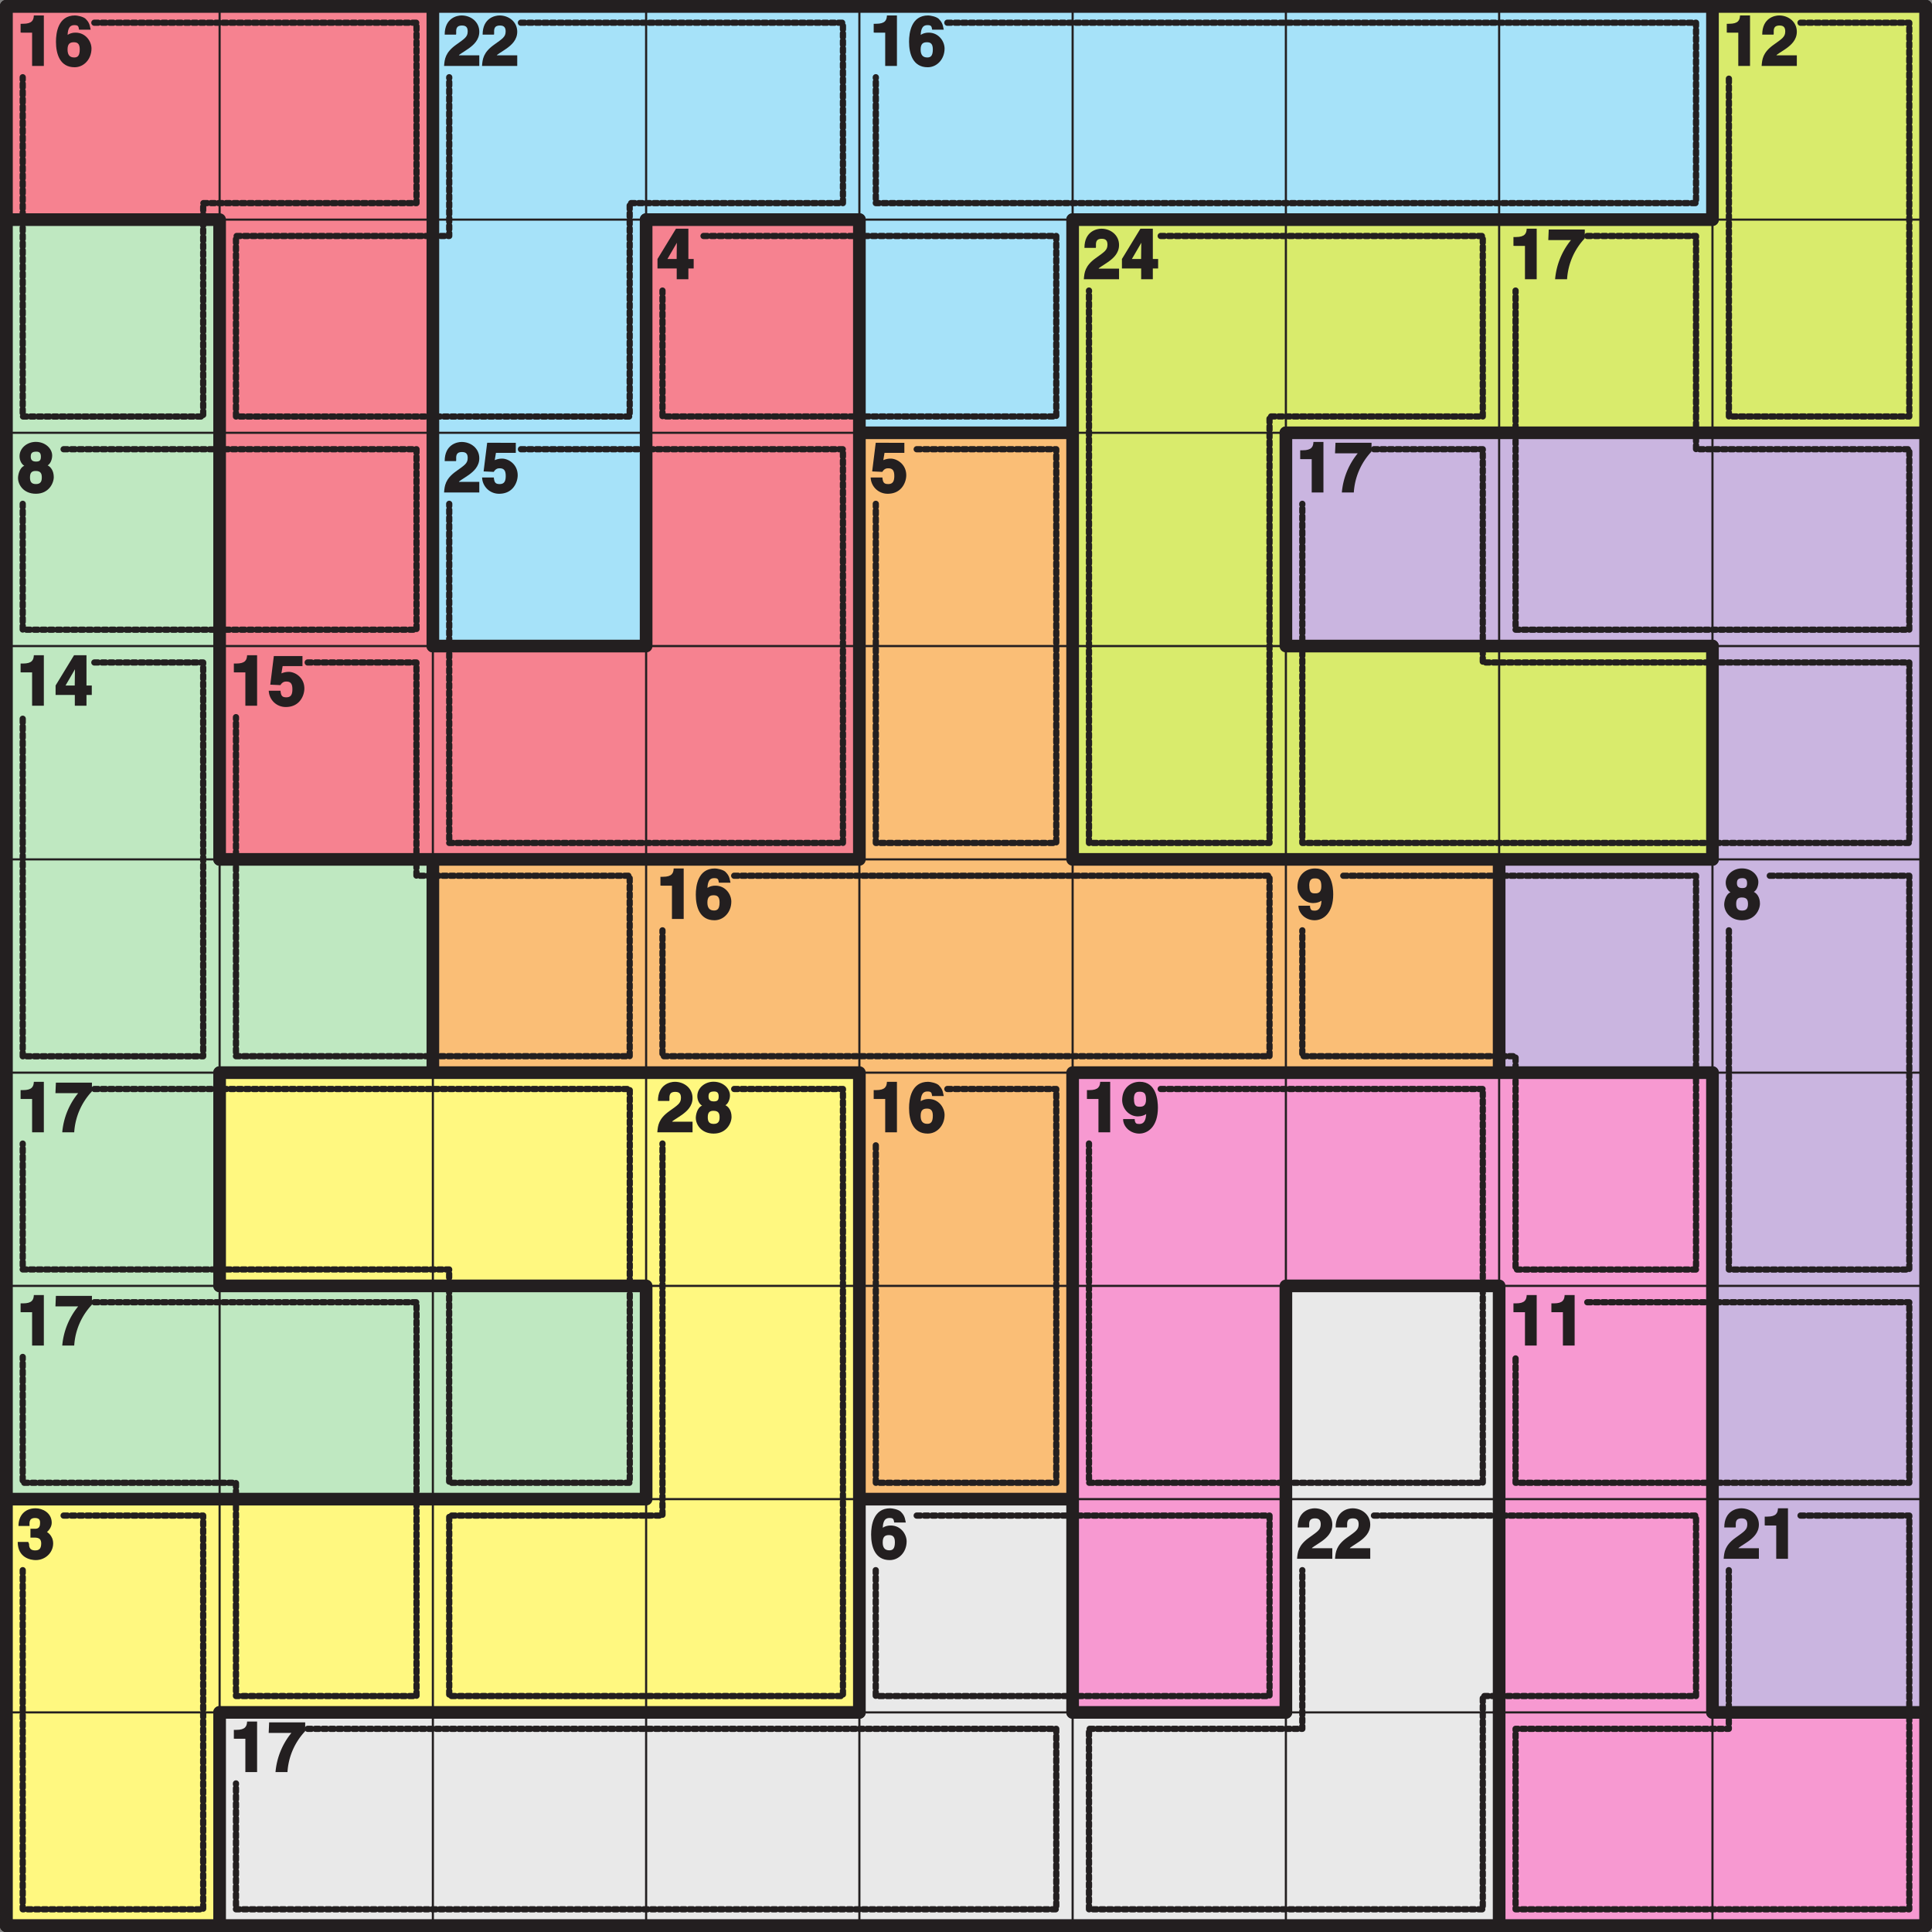
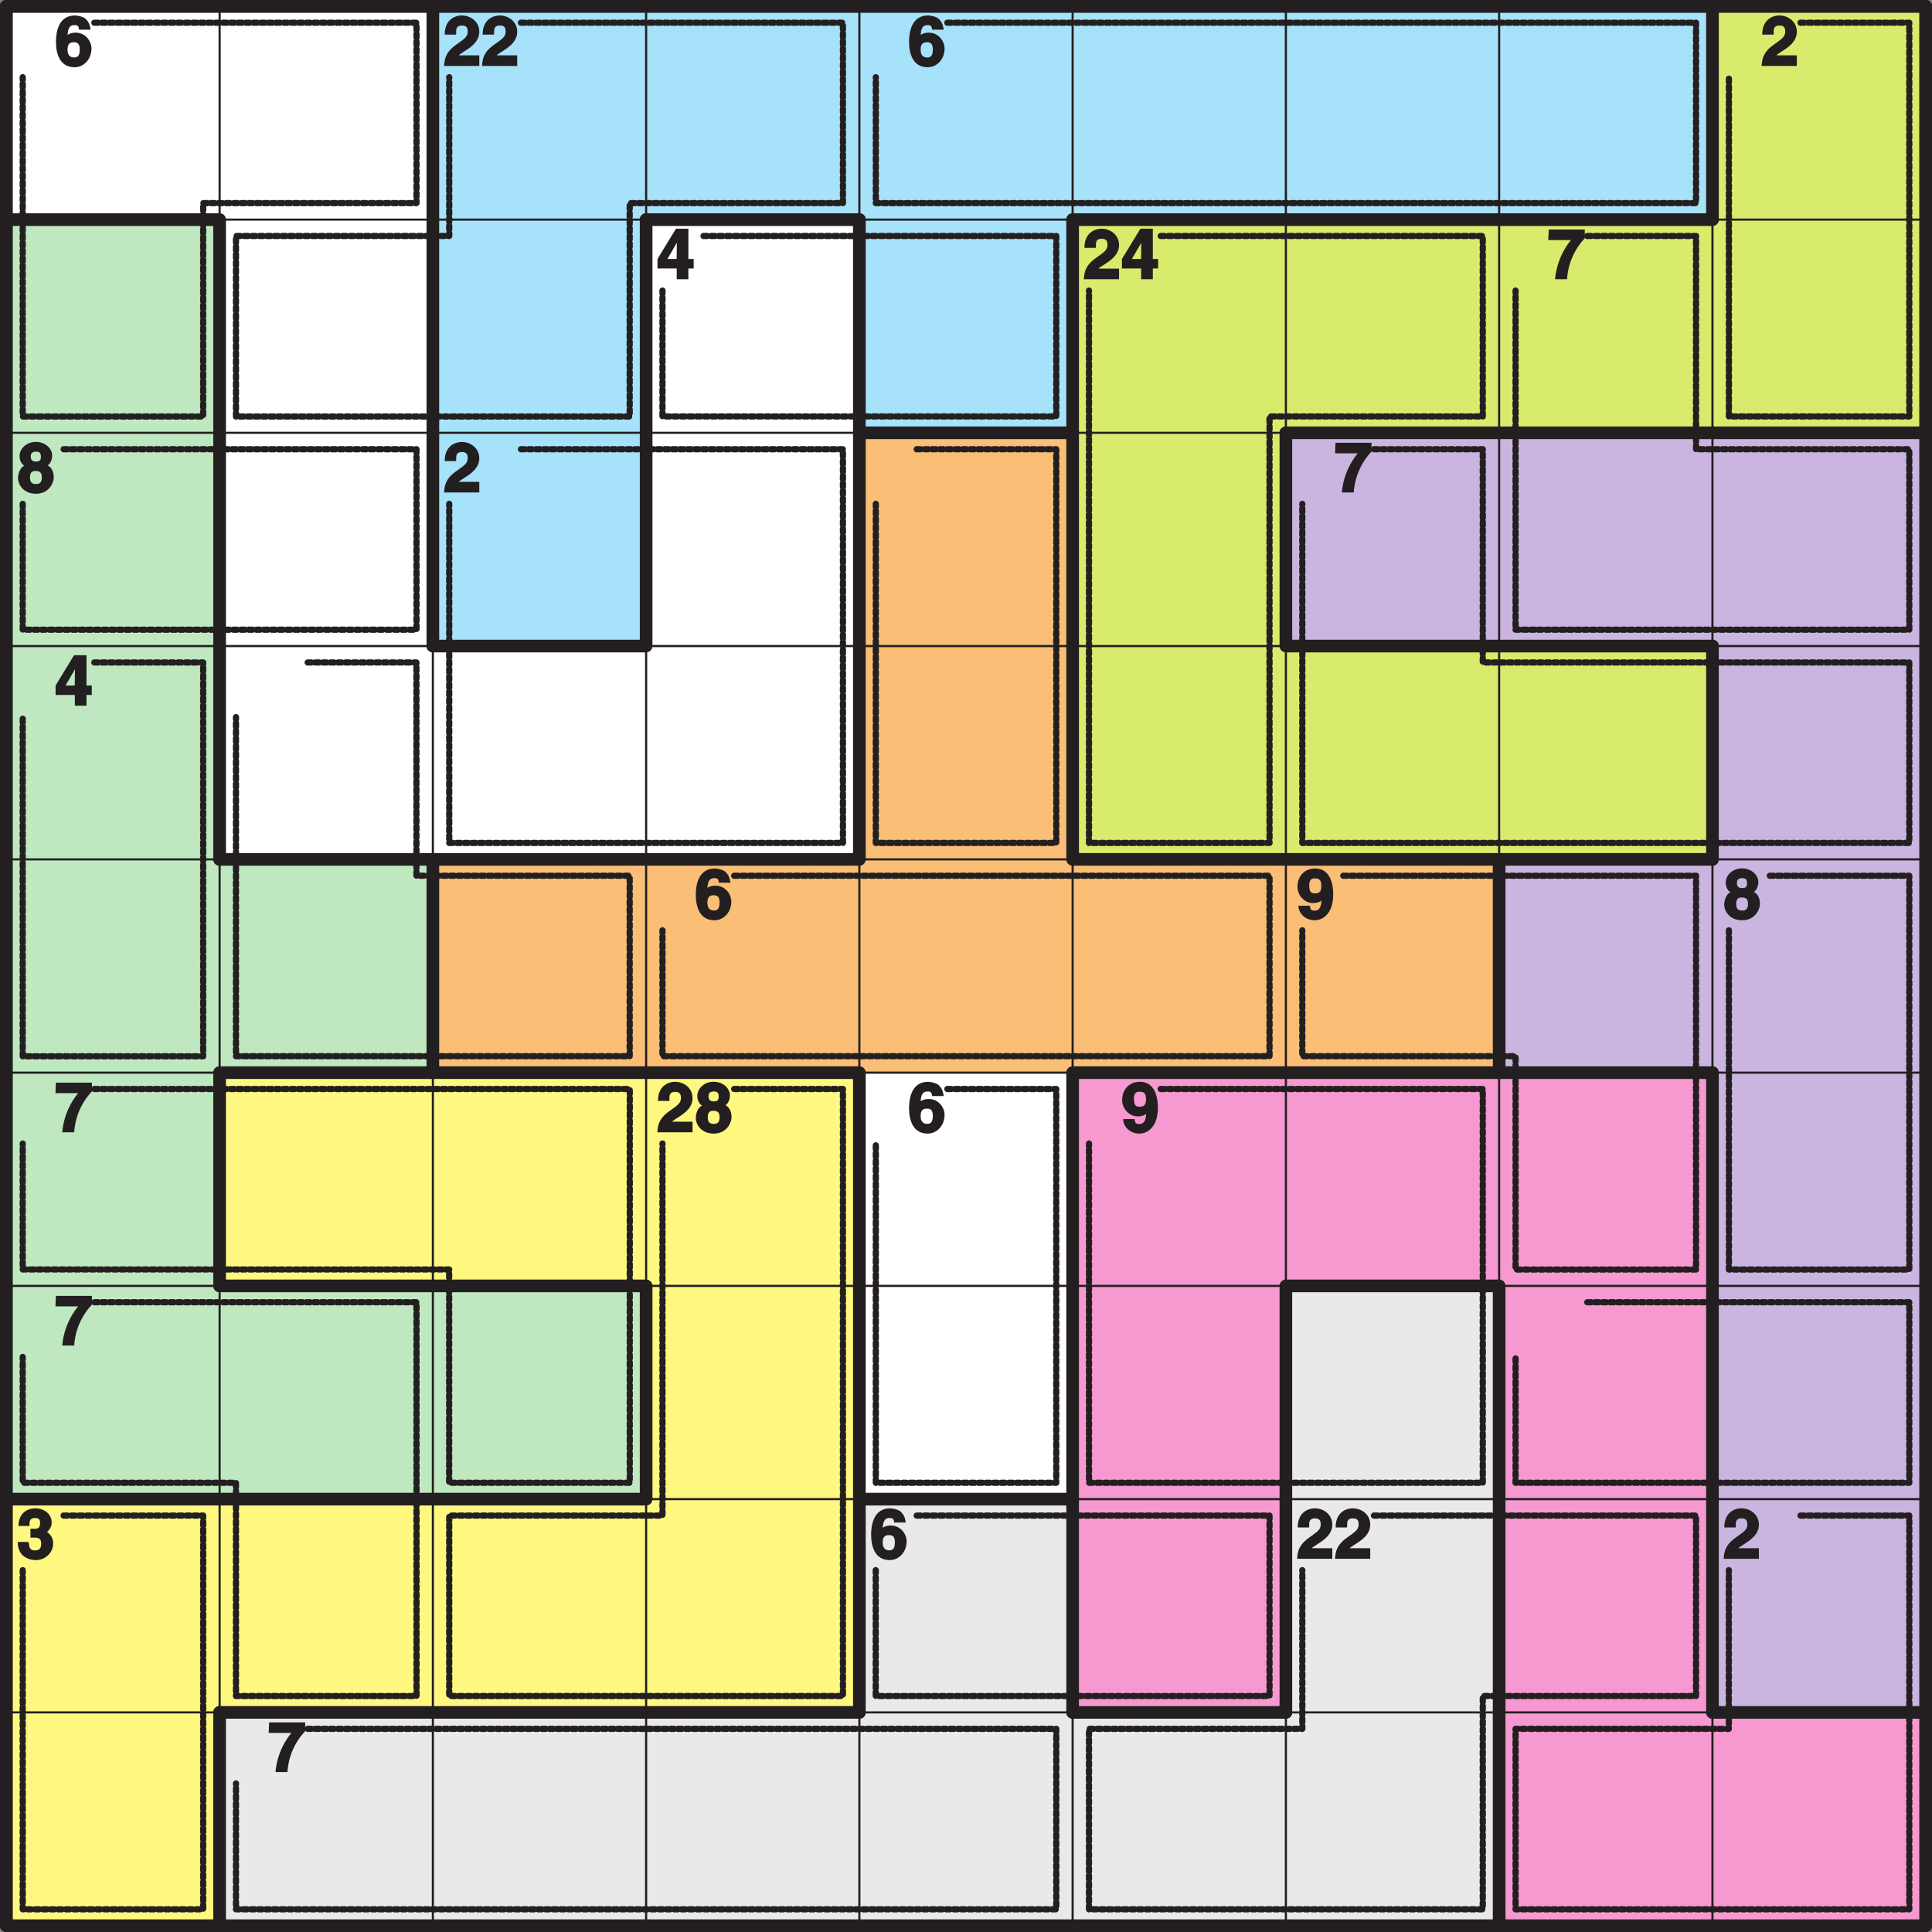
<svg xmlns="http://www.w3.org/2000/svg" xmlns:xlink="http://www.w3.org/1999/xlink" width="340.16" height="340.16" viewBox="0 0 255.119 255.119">
  <rect x="0" y="0" width="255.119" height="255.119" fill="#808080" stroke="none" />
  <defs>
    <symbol overflow="visible" id="a">
-       <path d="M.63-4.4H2V0h1.55v-6.67H2.23c-.03.6-.21 1.1-1.43 1.1H.48v1.16zm0 0" />
-     </symbol>
+       </symbol>
    <symbol overflow="visible" id="b">
      <path d="M4.7-4.9c-.12-.7-.3-.97-.64-1.32-.33-.31-1.14-.45-1.4-.45C.44-6.67.14-4.41.14-3.2.14-1.59.66.17 2.6.17 3.83.17 4.83-.9 4.83-2.3c0-.95-.77-2.1-2.1-2.1-.71 0-1.12.32-1.21.45l.14.14c.03-.78.09-1.58.9-1.58.47 0 .56.1.63.6h1.53zM3.28-2.2c0 .86-.28 1.08-.73 1.08-.61 0-.88-.36-.88-1.05 0-.8.36-.96.83-.96.4 0 .78.12.78.93zm0 0" />
    </symbol>
    <symbol overflow="visible" id="c">
      <path d="M1.67-4.27c0-.46-.1-1.07.78-1.07.61 0 .74.36.74.78 0 .72-.4.95-1.56 1.78C.23-1.77.14-.9.07 0h4.65v-1.4h-2.7c.08-.15.47-.33 1.33-.93.6-.44 1.37-1.1 1.37-2.19 0-1.3-1.1-2.15-2.34-2.15-.56 0-2.23.31-2.23 2.53h1.5zm0 0" />
    </symbol>
    <symbol overflow="visible" id="d">
      <path d="M1.27-2.44l1.57-2.7h-.18c0 .06-.04 1.06-.04 2.47H1.4zm3.46-.23h-.56v-4H2.53l-2.44 4v1.25h2.54V0h1.54v-1.42h.7v-1.25zm0 0" />
    </symbol>
    <symbol overflow="visible" id="e">
      <path d="M4.77-6.56H.13L.07-5.17h3A9.45 9.45 0 0 0 .97 0h1.58a8.65 8.65 0 0 1 2.34-5.4v-1.16zm0 0" />
    </symbol>
    <symbol overflow="visible" id="f">
      <path d="M2.52-4.08c-.55 0-.7-.28-.7-.65 0-.47.18-.66.74-.66.4 0 .6.17.6.66 0 .46-.14.65-.64.65zm2.34 2.05c0-.83-.4-1.35-.81-1.55.33-.17.6-.73.6-1.3 0-.87-.85-1.8-2.17-1.8-1.12 0-2.14.8-2.14 1.9 0 .6.32 1.1.63 1.25-.69.31-.83 1.3-.83 1.62C.14-1.03.86.17 2.5.17c1.7 0 2.36-1.39 2.36-2.2zm-1.58.05c0 .43-.1.87-.76.87-.58 0-.8-.26-.8-.89 0-.69.31-.84.76-.84.7 0 .8.4.8.86zm0 0" />
    </symbol>
    <symbol overflow="visible" id="g">
-       <path d="M1.8-5.23h2.73v-1.33H.75L.28-2.78l1.34.06c.29-.48.63-.47.8-.47.66 0 .78.46.78 1.02 0 .69-.2 1.06-.8 1.06-.56 0-.71-.22-.77-.87H.08A2.23 2.23 0 0 0 2.33.17c1.87 0 2.45-1.56 2.45-2.44 0-1.46-1.22-2.2-2.06-2.2-.63 0-1.02.24-.97.2l.16-.96zm0 0" />
-     </symbol>
+       </symbol>
    <symbol overflow="visible" id="h">
      <path d="M1.67-4.42c0-.92.46-.94.77-.94.65 0 .83.31.83 1.05 0 .75-.35.93-.79.93-.48 0-.8-.07-.8-1.04zM.25-1.61C.35-.59 1.3.17 2.38.17c1.15 0 2.46-.94 2.46-3.42 0-.9-.17-3.42-2.39-3.42-1.25 0-2.33.86-2.33 2.44C.13-3.17.98-2.1 2.2-2.1c.44 0 1.03-.16 1.24-.47L3.3-2.7c0 1.28-.4 1.6-.9 1.6-.4 0-.54-.06-.62-.5v-.15H.25zm0 0" />
    </symbol>
    <symbol overflow="visible" id="i">
      <path d="M1.92-2.8c.58 0 1.28-.1 1.28.77 0 .72-.3.92-.8.92-.84 0-.8-.64-.8-.92L1.57-2l-.08-.23H.1C.1-.1 1.86.17 2.47.17c1.3 0 2.31-1 2.31-2.2 0-1.1-.87-1.56-.95-1.58v.16c.22-.11.76-.66.76-1.3 0-1.36-1.26-1.92-2.12-1.92C1.03-6.67.2-5.7.2-4.34h1.46c0-.36-.13-1.05.73-1.05.69 0 .66.45.66.69 0 .83-.55.73-.92.73h-.35v1.17zm0 0" />
    </symbol>
    <clipPath id="j">
      <path d="M0 0h2v255.12H0zm0 0" />
    </clipPath>
    <clipPath id="k">
      <path d="M0 0h255.12v2H0zm0 0" />
    </clipPath>
    <clipPath id="l">
      <path d="M253 0h2.12v255.12H253zm0 0" />
    </clipPath>
    <clipPath id="m">
      <path d="M0 253h255.12v2.12H0zm0 0" />
    </clipPath>
    <clipPath id="n">
      <path d="M28 225h2v30.12h-2zm0 0" />
    </clipPath>
    <clipPath id="o">
      <path d="M225 56h30.12v2H225zm0 0" />
    </clipPath>
    <clipPath id="p">
      <path d="M197 225h2v30.12h-2zm0 0" />
    </clipPath>
    <clipPath id="q">
      <path d="M225 225h30.12v2H225zm0 0" />
    </clipPath>
    <clipPath id="r">
      <path d="M0 0h255.12v255.12H0zm0 0" />
    </clipPath>
  </defs>
  <path d="M.83.83H254.3v253.46H.83zm0 0" fill="#fff" />
-   <path d="M.83.83H29v28.16H.83zm0 0M29 .83h28.16v28.16H29zm0 0M29 29h28.16v28.15H29zm0 0M85.32 29h28.16v28.15H85.32zm0 0M29 57.15h28.16v28.16H29zm0 0M85.32 57.15h28.16v28.16H85.32zm0 0M29 85.31h28.16v28.17H29zm0 0M57.16 85.31h28.16v28.17H57.16zm0 0M85.32 85.31h28.16v28.17H85.32zm0 0" fill="#f68290" />
  <path d="M57.16.83h28.16v28.16H57.16zm0 0M85.32.83h28.16v28.16H85.32zm0 0M113.48.83h28.16v28.16h-28.16zm0 0" fill="#a6e2f9" />
  <path d="M141.64.83h28.16v28.16h-28.16zm0 0M169.8.83h28.16v28.16H169.8zm0 0" fill="#a6e2f9" />
  <path d="M197.96.83h28.17v28.16h-28.17zm0 0M57.16 29h28.16v28.15H57.16zm0 0M113.48 29h28.16v28.15h-28.16zm0 0M57.16 57.15h28.16v28.16H57.16zm0 0" fill="#a6e2f9" />
  <path d="M226.13.83h28.16v28.16h-28.16zm0 0M141.64 29h28.16v28.15h-28.16zm0 0M169.8 29h28.16v28.15H169.8zm0 0" fill="#d9eb6c" />
  <path d="M197.96 29h28.17v28.15h-28.17zm0 0M226.13 29h28.16v28.15h-28.16zm0 0M141.64 57.15h28.16v28.16h-28.16zm0 0M141.64 85.31h28.16v28.17h-28.16zm0 0M169.8 85.31h28.16v28.17H169.8zm0 0" fill="#d9eb6c" />
  <path d="M197.96 85.31h28.17v28.17h-28.17zm0 0" fill="#d9eb6c" />
  <path d="M.83 29H29v28.15H.83zm0 0M.83 57.15H29v28.16H.83zm0 0M.83 85.31H29v28.17H.83zm0 0M.83 113.48H29v28.16H.83zm0 0M29 113.48h28.16v28.16H29zm0 0" fill="#bfe8c1" />
  <path d="M.83 141.64H29v28.16H.83zm0 0M.83 169.8H29v28.16H.83zm0 0M29 169.8h28.16v28.16H29zm0 0M57.16 169.8h28.16v28.16H57.16zm0 0" fill="#bfe8c1" />
  <path d="M113.48 57.15h28.16v28.16h-28.16zm0 0M113.48 85.31h28.16v28.17h-28.16zm0 0M57.16 113.48h28.16v28.16H57.16zm0 0M85.32 113.48h28.16v28.16H85.32zm0 0M113.48 113.48h28.16v28.16h-28.16zm0 0" fill="#fabe76" />
  <path d="M141.64 113.48h28.16v28.16h-28.16zm0 0M169.8 113.48h28.16v28.16H169.8zm0 0" fill="#fabe76" />
-   <path d="M113.48 141.64h28.16v28.16h-28.16zm0 0M113.48 169.8h28.16v28.16h-28.16zm0 0" fill="#fabe76" />
  <path d="M169.8 57.15h28.16v28.16H169.8zm0 0" fill="#cab5e0" />
  <path d="M197.96 57.15h28.17v28.16h-28.17zm0 0M226.13 57.15h28.16v28.16h-28.16zm0 0M226.13 85.31h28.16v28.17h-28.16zm0 0M197.96 113.48h28.17v28.16h-28.17zm0 0M226.13 113.48h28.16v28.16h-28.16zm0 0" fill="#cab5e0" />
  <path d="M226.13 141.64h28.16v28.16h-28.16zm0 0M226.13 169.8h28.16v28.16h-28.16zm0 0M226.13 197.96h28.16v28.16h-28.16zm0 0" fill="#cab5e0" />
  <path d="M29 141.64h28.16v28.16H29zm0 0M57.16 141.64h28.16v28.16H57.16zm0 0M85.32 141.64h28.16v28.16H85.32zm0 0M85.32 169.8h28.16v28.16H85.32zm0 0M.83 197.96H29v28.16H.83zm0 0M29 197.96h28.16v28.16H29zm0 0M57.16 197.96h28.16v28.16H57.16zm0 0M85.32 197.96h28.16v28.16H85.32zm0 0M.83 226.12H29v28.17H.83zm0 0" fill="#fff880" />
  <path d="M141.64 141.64h28.16v28.16h-28.16zm0 0M169.8 141.64h28.16v28.16H169.8zm0 0" fill="#f799d1" />
  <path d="M197.96 141.64h28.17v28.16h-28.17zm0 0M141.64 169.8h28.16v28.16h-28.16zm0 0M197.96 169.8h28.17v28.16h-28.17zm0 0M141.64 197.96h28.16v28.16h-28.16zm0 0M197.96 197.96h28.17v28.16h-28.17zm0 0M197.96 226.12h28.17v28.17h-28.17zm0 0M226.13 226.12h28.16v28.17h-28.16zm0 0" fill="#f799d1" />
  <path d="M169.8 169.8h28.16v28.16H169.8zm0 0M113.48 197.96h28.16v28.16h-28.16zm0 0M169.8 197.96h28.16v28.16H169.8zm0 0M29 226.12h28.16v28.17H29zm0 0M57.16 226.12h28.16v28.17H57.16zm0 0M85.32 226.12h28.16v28.17H85.32zm0 0M113.48 226.12h28.16v28.17h-28.16zm0 0" fill="#e9e9e9" />
  <path d="M141.64 226.12h28.16v28.17h-28.16zm0 0M169.8 226.12h28.16v28.17H169.8zm0 0" fill="#e9e9e9" />
  <path d="M12.46 3H55v23.82H26.83V55H3V10.2" fill="none" stroke-width=".822" stroke-linecap="round" stroke-linejoin="round" stroke="#231f20" stroke-dasharray=".5,.5" stroke-miterlimit="10" />
  <path d="M68.79 3h42.52v23.82H83.15V55H31.16V31.16h28.16V10.2M125.1 3h98.86v23.82H115.65V10.2" fill="none" stroke-width=".822" stroke-linecap="round" stroke-linejoin="round" stroke="#231f20" stroke-dasharray=".499,.499" stroke-miterlimit="10" />
  <path d="M237.76 3h14.36v51.99H228.3V10.2" fill="none" stroke-width=".822" stroke-linecap="round" stroke-linejoin="round" stroke="#231f20" stroke-dasharray=".501,.501" stroke-miterlimit="10" />
  <path d="M92.9 31.16h46.58v23.83h-52V38.37" fill="none" stroke-width=".822" stroke-linecap="round" stroke-linejoin="round" stroke="#231f20" stroke-dasharray=".506,.506" stroke-miterlimit="10" />
  <path d="M153.27 31.16h42.53v23.83h-28.16v56.32H143.8V38.37" fill="none" stroke-width=".822" stroke-linecap="round" stroke-linejoin="round" stroke="#231f20" stroke-dasharray=".499,.499" stroke-miterlimit="10" />
  <path d="M209.6 31.16h14.36v28.16h28.16v23.83h-51.99V38.37" fill="none" stroke-width=".822" stroke-linecap="round" stroke-linejoin="round" stroke="#231f20" stroke-dasharray=".5,.5" stroke-miterlimit="10" />
  <path d="M8.4 59.32H55v23.83H3V66.53" fill="none" stroke-width=".822" stroke-linecap="round" stroke-linejoin="round" stroke="#231f20" stroke-dasharray=".506,.506" stroke-miterlimit="10" />
  <path d="M68.79 59.32h42.52v51.99H59.32V66.53" fill="none" stroke-width=".822" stroke-linecap="round" stroke-linejoin="round" stroke="#231f20" stroke-dasharray=".5,.5" stroke-miterlimit="10" />
  <path d="M121.05 59.32h18.43v51.99h-23.83V66.53" fill="none" stroke-width=".822" stroke-linecap="round" stroke-linejoin="round" stroke="#231f20" stroke-dasharray=".506,.506" stroke-miterlimit="10" />
  <path d="M181.43 59.32h14.37v28.16h56.32v23.83h-80.15V66.53" fill="none" stroke-width=".822" stroke-linecap="round" stroke-linejoin="round" stroke="#231f20" stroke-dasharray=".499,.499" stroke-miterlimit="10" />
  <path d="M12.46 87.48h14.37v52H3V94.68" fill="none" stroke-width=".822" stroke-linecap="round" stroke-linejoin="round" stroke="#231f20" stroke-dasharray=".501,.501" stroke-miterlimit="10" />
  <path d="M40.63 87.48h14.36v28.16h28.16v23.83H31.16V94.7M96.95 115.64h70.69v23.83H87.48v-16.62" fill="none" stroke-width=".822" stroke-linecap="round" stroke-linejoin="round" stroke="#231f20" stroke-dasharray=".5,.5" stroke-miterlimit="10" />
  <path d="M177.38 115.64h46.58v52h-23.83v-28.17h-28.16v-16.62" fill="none" stroke-width=".822" stroke-linecap="round" stroke-linejoin="round" stroke="#231f20" stroke-dasharray=".503,.503" stroke-miterlimit="10" />
  <path d="M233.7 115.64h18.42v52H228.3v-44.79" fill="none" stroke-width=".822" stroke-linecap="round" stroke-linejoin="round" stroke="#231f20" stroke-dasharray=".506,.506" stroke-miterlimit="10" />
  <path d="M12.46 143.8h70.7v52H59.31v-28.17H3v-16.62" fill="none" stroke-width=".822" stroke-linecap="round" stroke-linejoin="round" stroke="#231f20" stroke-dasharray=".499,.499" stroke-miterlimit="10" />
  <path d="M96.95 143.8h14.36v80.16H59.32v-23.83h28.16V151" fill="none" stroke-width=".822" stroke-linecap="round" stroke-linejoin="round" stroke="#231f20" stroke-dasharray=".499,.499" stroke-miterlimit="10" />
  <path d="M125.1 143.8h14.38v52h-23.83V151" fill="none" stroke-width=".822" stroke-linecap="round" stroke-linejoin="round" stroke="#231f20" stroke-dasharray=".501,.501" stroke-miterlimit="10" />
  <path d="M153.27 143.8h42.53v52h-52V151M12.46 171.96H55v52H31.16V195.8H3v-16.62" fill="none" stroke-width=".822" stroke-linecap="round" stroke-linejoin="round" stroke="#231f20" stroke-dasharray=".5,.5" stroke-miterlimit="10" />
  <path d="M209.6 171.96h42.52v23.84h-51.99v-16.62" fill="none" stroke-width=".822" stroke-linecap="round" stroke-linejoin="round" stroke="#231f20" stroke-dasharray=".501,.501" stroke-miterlimit="10" />
  <path d="M8.4 200.13h18.43v51.99H3v-44.78M121.05 200.13h46.59v23.83h-52v-16.62" fill="none" stroke-width=".822" stroke-linecap="round" stroke-linejoin="round" stroke="#231f20" stroke-dasharray=".506,.506" stroke-miterlimit="10" />
  <path d="M181.43 200.13h42.53v23.83H195.8v28.16h-52v-23.83h28.17v-20.95" fill="none" stroke-width=".822" stroke-linecap="round" stroke-linejoin="round" stroke="#231f20" stroke-dasharray=".499,.499" stroke-miterlimit="10" />
  <path d="M237.76 200.13h14.36v51.99h-51.99v-23.83h28.16v-20.95" fill="none" stroke-width=".822" stroke-linecap="round" stroke-linejoin="round" stroke="#231f20" stroke-dasharray=".5,.5" stroke-miterlimit="10" />
  <path d="M40.63 228.29h98.85v23.83H31.16V235.5" fill="none" stroke-width=".822" stroke-linecap="round" stroke-linejoin="round" stroke="#231f20" stroke-dasharray=".499,.499" stroke-miterlimit="10" />
  <g fill="#231f20">
    <use xlink:href="#a" x="2.24" y="8.71" />
    <use xlink:href="#b" x="7.25" y="8.71" />
  </g>
  <g fill="#231f20">
    <use xlink:href="#c" x="58.57" y="8.71" />
    <use xlink:href="#c" x="63.58" y="8.71" />
  </g>
  <g fill="#231f20">
    <use xlink:href="#a" x="114.89" y="8.71" />
    <use xlink:href="#b" x="119.9" y="8.71" />
  </g>
  <g fill="#231f20">
    <use xlink:href="#a" x="227.54" y="8.71" />
    <use xlink:href="#c" x="232.55" y="8.71" />
  </g>
  <use xlink:href="#d" x="86.73" y="36.87" fill="#231f20" />
  <g fill="#231f20">
    <use xlink:href="#c" x="143.05" y="36.87" />
    <use xlink:href="#d" x="148.06" y="36.87" />
  </g>
  <g fill="#231f20">
    <use xlink:href="#a" x="199.37" y="36.87" />
    <use xlink:href="#e" x="204.38" y="36.87" />
  </g>
  <use xlink:href="#f" x="2.24" y="65.03" fill="#231f20" />
  <g fill="#231f20">
    <use xlink:href="#c" x="58.57" y="65.03" />
    <use xlink:href="#g" x="63.58" y="65.03" />
  </g>
  <use xlink:href="#g" x="114.89" y="65.03" fill="#231f20" />
  <g fill="#231f20">
    <use xlink:href="#a" x="171.21" y="65.03" />
    <use xlink:href="#e" x="176.22" y="65.03" />
  </g>
  <g fill="#231f20">
    <use xlink:href="#a" x="2.24" y="93.19" />
    <use xlink:href="#d" x="7.25" y="93.19" />
  </g>
  <g fill="#231f20">
    <use xlink:href="#a" x="30.4" y="93.19" />
    <use xlink:href="#g" x="35.41" y="93.19" />
  </g>
  <g fill="#231f20">
    <use xlink:href="#a" x="86.73" y="121.35" />
    <use xlink:href="#b" x="91.74" y="121.35" />
  </g>
  <use xlink:href="#h" x="171.21" y="121.35" fill="#231f20" />
  <use xlink:href="#f" x="227.54" y="121.35" fill="#231f20" />
  <g fill="#231f20">
    <use xlink:href="#a" x="2.24" y="149.52" />
    <use xlink:href="#e" x="7.25" y="149.52" />
  </g>
  <g fill="#231f20">
    <use xlink:href="#c" x="86.73" y="149.52" />
    <use xlink:href="#f" x="91.74" y="149.52" />
  </g>
  <g fill="#231f20">
    <use xlink:href="#a" x="114.89" y="149.52" />
    <use xlink:href="#b" x="119.9" y="149.52" />
  </g>
  <g fill="#231f20">
    <use xlink:href="#a" x="143.05" y="149.52" />
    <use xlink:href="#h" x="148.06" y="149.52" />
  </g>
  <g fill="#231f20">
    <use xlink:href="#a" x="2.24" y="177.68" />
    <use xlink:href="#e" x="7.25" y="177.68" />
  </g>
  <g fill="#231f20">
    <use xlink:href="#a" x="199.37" y="177.68" />
    <use xlink:href="#a" x="204.38" y="177.68" />
  </g>
  <use xlink:href="#i" x="2.24" y="205.84" fill="#231f20" />
  <use xlink:href="#b" x="114.89" y="205.84" fill="#231f20" />
  <g fill="#231f20">
    <use xlink:href="#c" x="171.21" y="205.84" />
    <use xlink:href="#c" x="176.22" y="205.84" />
  </g>
  <g fill="#231f20">
    <use xlink:href="#c" x="227.54" y="205.84" />
    <use xlink:href="#a" x="232.55" y="205.84" />
  </g>
  <g fill="#231f20">
    <use xlink:href="#a" x="30.4" y="234" />
    <use xlink:href="#e" x="35.41" y="234" />
  </g>
  <g clip-path="url(#j)">
    <path d="M.83.83v253.46" fill="none" stroke-width="1.672" stroke-linecap="round" stroke-linejoin="round" stroke="#231f20" stroke-miterlimit="10" />
  </g>
  <g clip-path="url(#k)">
    <path d="M.83.83H254.3" fill="none" stroke-width="1.672" stroke-linecap="round" stroke-linejoin="round" stroke="#231f20" stroke-miterlimit="10" />
  </g>
  <path d="M29 .83v253.46M.83 29H254.3M57.16.83v253.46M.83 57.15H254.3M85.32.83v253.46M.83 85.31H254.3M113.48.83v253.46M.83 113.48H254.3M141.64.83v253.46M.83 141.64H254.3M169.8.83v253.46M.83 169.8H254.3M197.96.83v253.46M.83 197.96H254.3M226.13.83v253.46M.83 226.12H254.3" fill="none" stroke-width=".283" stroke-linecap="round" stroke-linejoin="round" stroke="#231f20" stroke-miterlimit="10" />
  <g clip-path="url(#l)">
    <path d="M254.29.83v253.46" fill="none" stroke-width="1.672" stroke-linecap="round" stroke-linejoin="round" stroke="#231f20" stroke-miterlimit="10" />
  </g>
  <g clip-path="url(#m)">
-     <path d="M.83 254.29H254.3" fill="none" stroke-width="1.672" stroke-linecap="round" stroke-linejoin="round" stroke="#231f20" stroke-miterlimit="10" />
-   </g>
+     </g>
  <path d="M.83 29H29M29 29v28.15M29 57.15v28.16M85.32 29h28.16M29 85.31v28.17M141.64 29h28.16M29 141.64v28.16M169.8 29h28.16M197.96 29h28.17" fill="none" stroke-width="1.672" stroke-linecap="round" stroke-linejoin="round" stroke="#231f20" stroke-miterlimit="10" />
  <g clip-path="url(#n)">
    <path d="M29 226.12v28.17" fill="none" stroke-width="1.672" stroke-linecap="round" stroke-linejoin="round" stroke="#231f20" stroke-miterlimit="10" />
  </g>
  <path d="M57.16.83v28.16M57.16 29v28.15M57.16 57.15v28.16M113.48 57.15h28.16M57.16 113.48v28.16M169.8 57.15h28.16M197.96 57.15h28.17" fill="none" stroke-width="1.672" stroke-linecap="round" stroke-linejoin="round" stroke="#231f20" stroke-miterlimit="10" />
  <g clip-path="url(#o)">
    <path d="M226.13 57.15h28.16" fill="none" stroke-width="1.672" stroke-linecap="round" stroke-linejoin="round" stroke="#231f20" stroke-miterlimit="10" />
  </g>
  <path d="M85.32 29v28.15M57.16 85.31h28.16M85.32 57.15v28.16M169.8 85.31h28.16M85.32 169.8v28.16M197.96 85.31h28.17M29 113.48h28.16M113.48 29v28.15M57.16 113.48h28.16M113.48 57.15v28.16M85.32 113.48h28.16M113.48 85.31v28.17M141.64 113.48h28.16M113.48 141.64v28.16M169.8 113.48h28.16M113.48 169.8v28.16M197.96 113.48h28.17M113.48 197.96v28.16M29 141.64h28.16M141.64 29v28.15M57.16 141.64h28.16M141.64 57.15v28.16M85.32 141.64h28.16M141.64 85.31v28.17M141.64 141.64h28.16M141.64 141.64v28.16M169.8 141.64h28.16M141.64 169.8v28.16M197.96 141.64h28.17M141.64 197.96v28.16M29 169.8h28.16M57.16 169.8h28.16M169.8 57.15v28.16M169.8 169.8h28.16M169.8 169.8v28.16M169.8 197.96v28.16M.83 197.96H29M29 197.96h28.16M57.16 197.96h28.16M113.48 197.96h28.16M197.96 113.48v28.16M197.96 169.8v28.16M197.96 197.96v28.16" fill="none" stroke-width="1.672" stroke-linecap="round" stroke-linejoin="round" stroke="#231f20" stroke-miterlimit="10" />
  <g clip-path="url(#p)">
    <path d="M197.96 226.12v28.17" fill="none" stroke-width="1.672" stroke-linecap="round" stroke-linejoin="round" stroke="#231f20" stroke-miterlimit="10" />
  </g>
  <path d="M226.13.83v28.16M29 226.12h28.16M57.16 226.12h28.16M85.32 226.12h28.16M226.13 85.31v28.17M141.64 226.12h28.16M226.13 141.64v28.16M226.13 169.8v28.16M226.13 197.96v28.16" fill="none" stroke-width="1.672" stroke-linecap="round" stroke-linejoin="round" stroke="#231f20" stroke-miterlimit="10" />
  <g clip-path="url(#q)">
    <path d="M226.13 226.12h28.16" fill="none" stroke-width="1.672" stroke-linecap="round" stroke-linejoin="round" stroke="#231f20" stroke-miterlimit="10" />
  </g>
  <g clip-path="url(#r)">
    <path d="M.83.83H254.3v253.46H.83zm0 0" fill="none" stroke-width="1.672" stroke-linecap="round" stroke-linejoin="round" stroke="#231f20" stroke-miterlimit="10" />
  </g>
</svg>